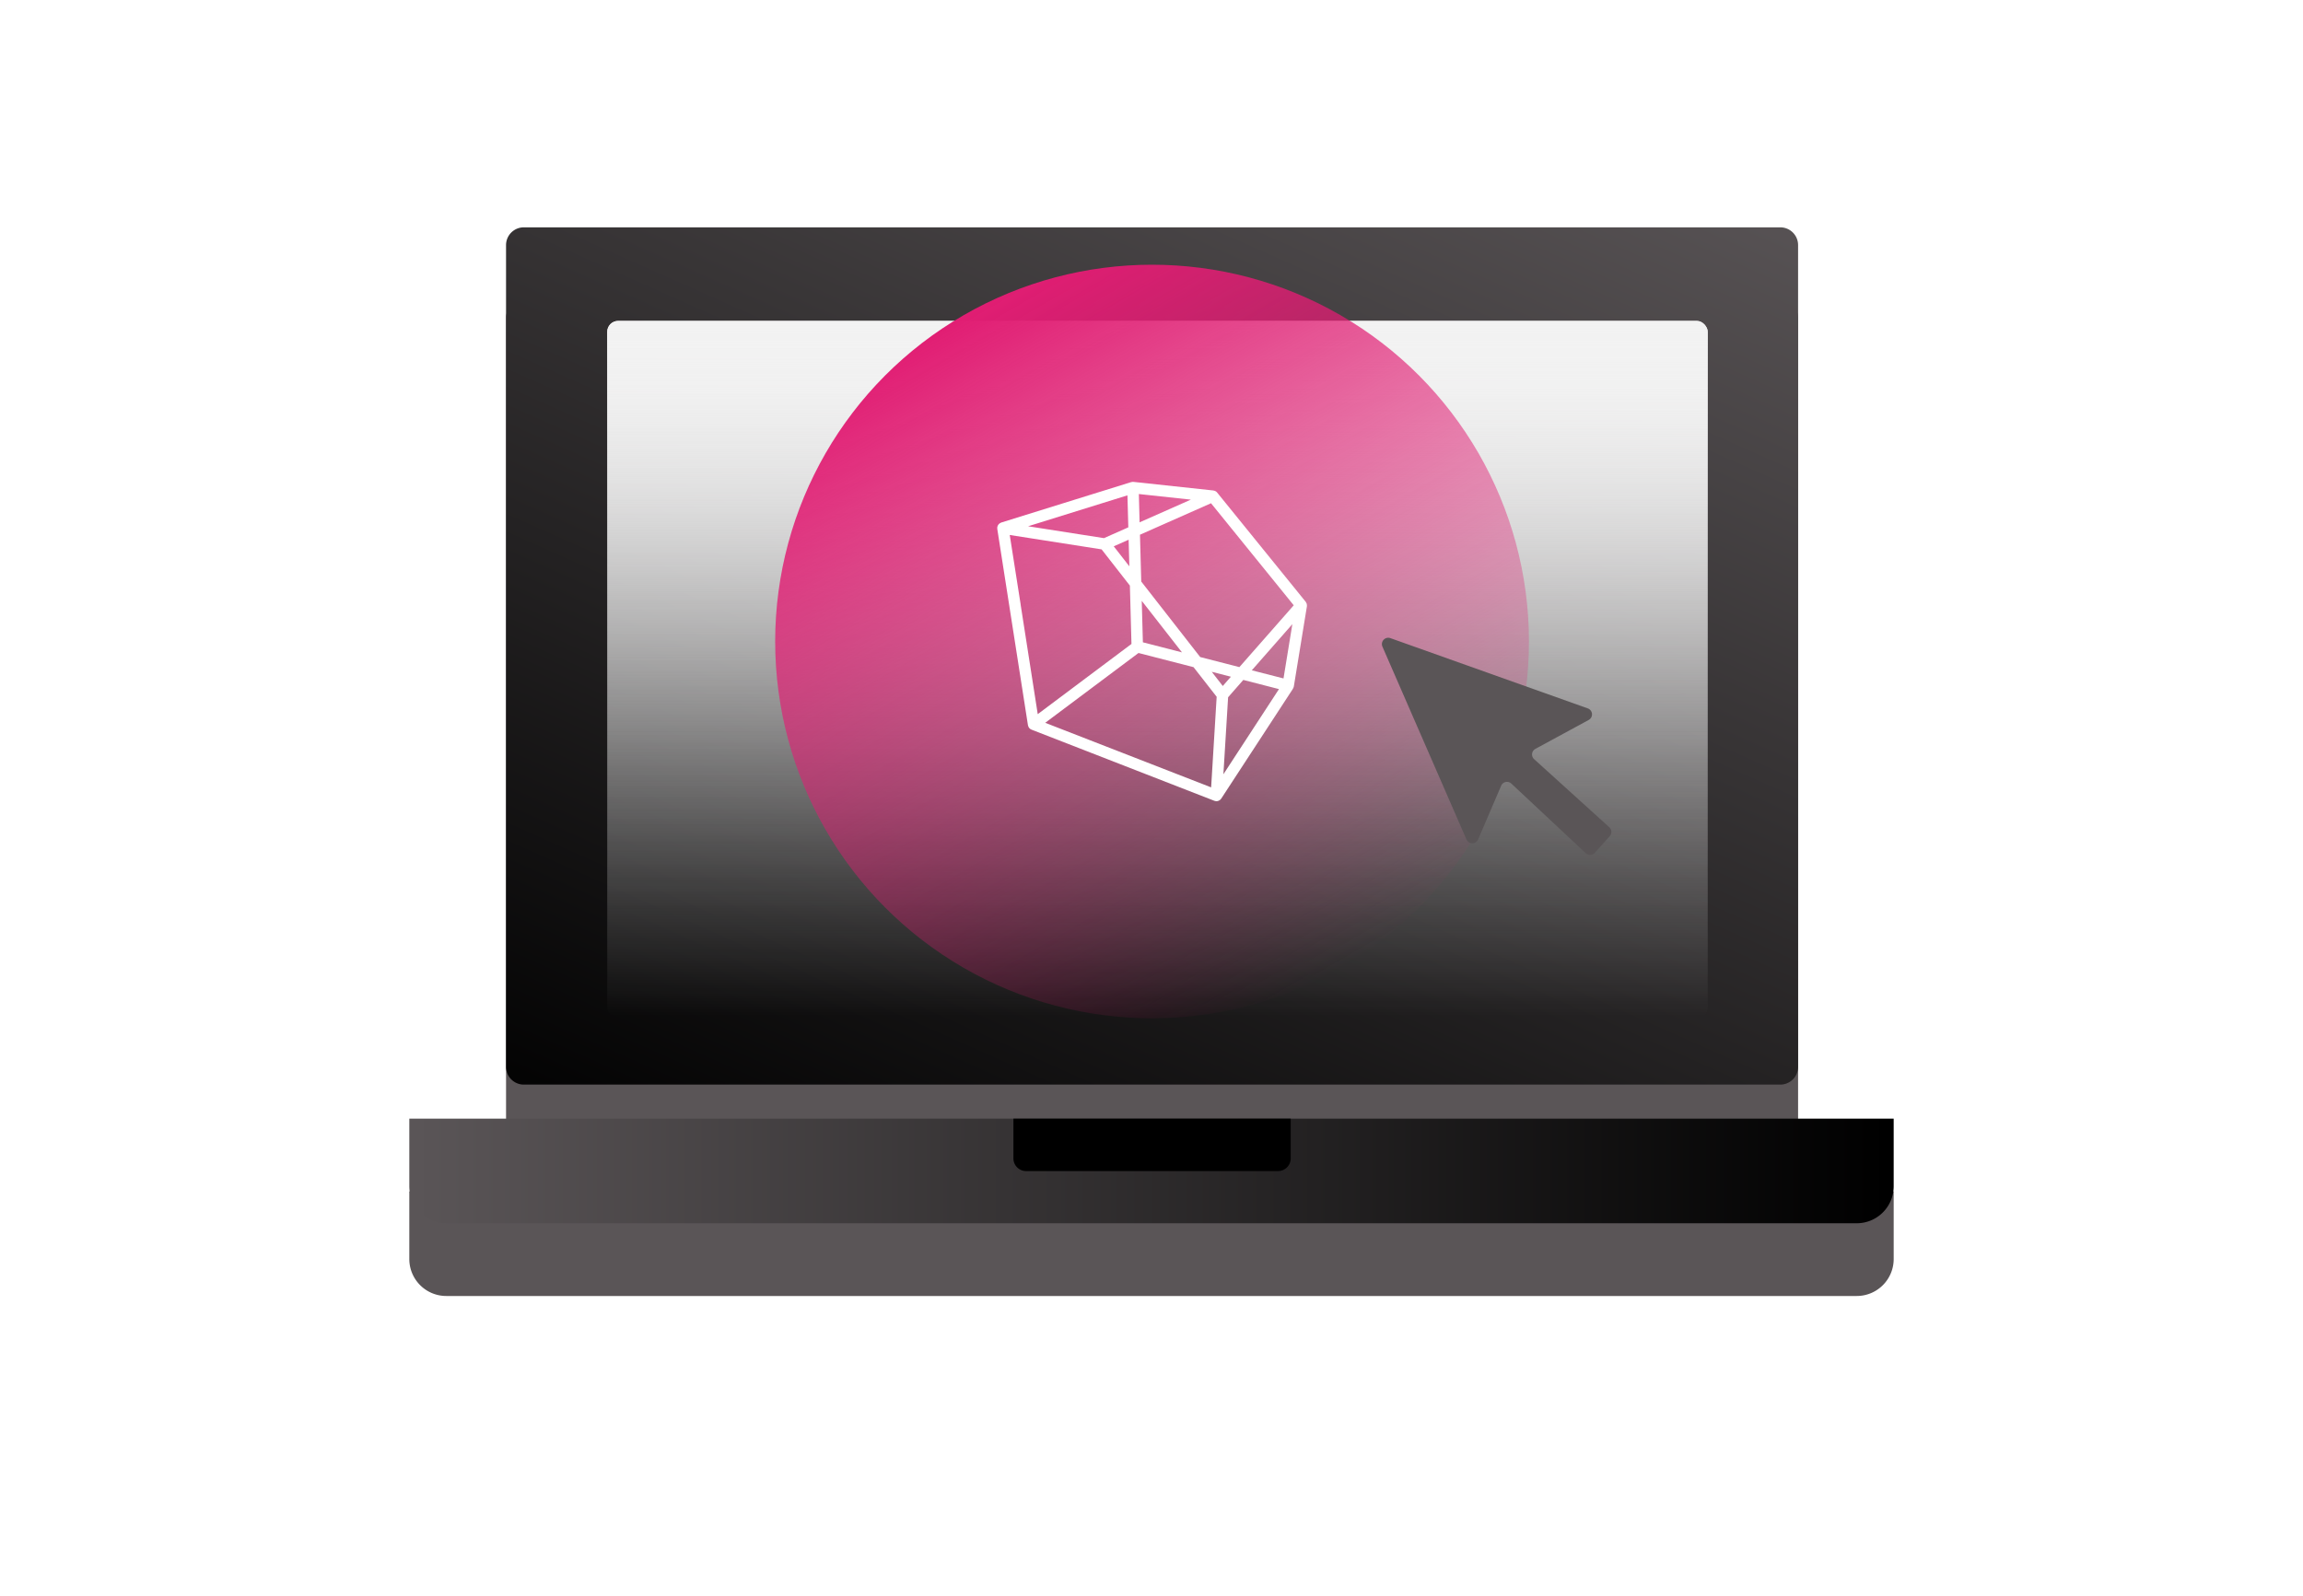
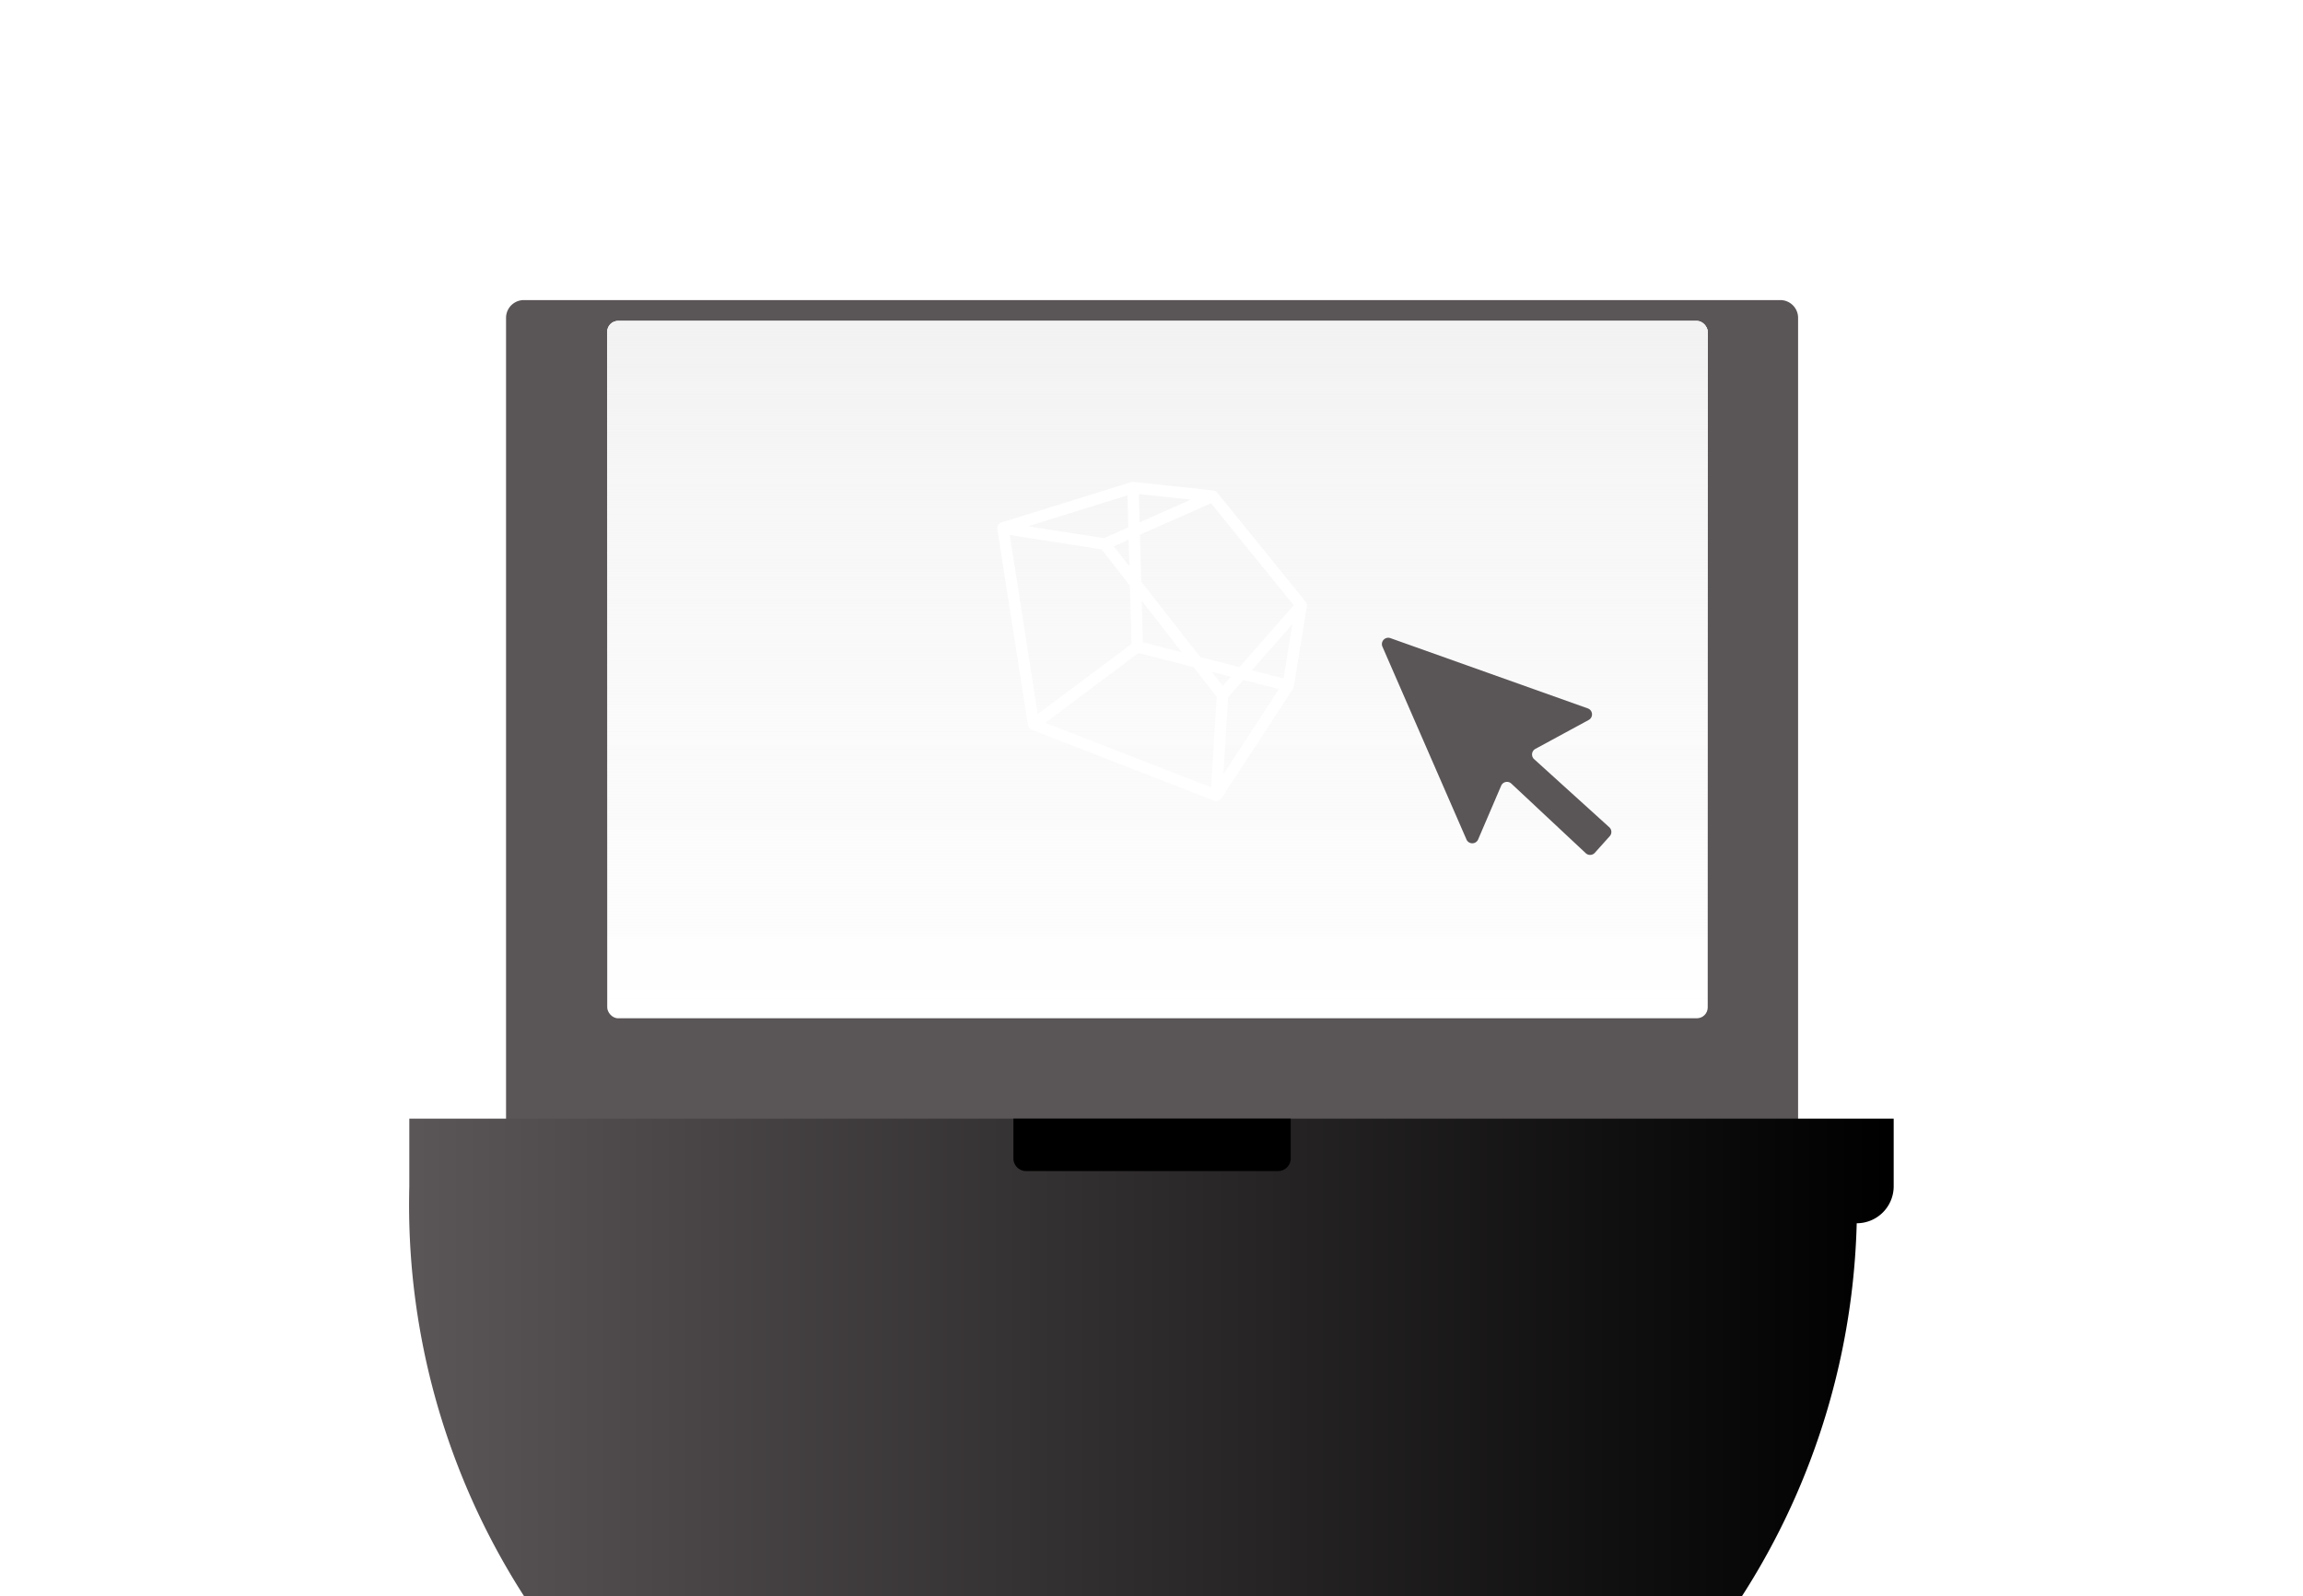
<svg xmlns="http://www.w3.org/2000/svg" xmlns:xlink="http://www.w3.org/1999/xlink" width="632.977" height="438.799" viewBox="0 30 632.977 438.799">
  <defs>
    <filter id="Path_628" x="26.586" y="0" width="580.116" height="460.682" filterUnits="userSpaceOnUse">
      <feOffset dy="20" input="SourceAlpha" />
      <feGaussianBlur stdDeviation="37.5" result="blur" />
      <feFlood flood-color="#e11d73" flood-opacity="0.251" />
      <feComposite operator="in" in2="blur" />
      <feComposite in="SourceGraphic" />
    </filter>
    <filter id="Rectangle_138" x="0" y="245.044" width="632.977" height="253.756" filterUnits="userSpaceOnUse">
      <feOffset dy="20" input="SourceAlpha" />
      <feGaussianBlur stdDeviation="37.5" result="blur-2" />
      <feFlood flood-color="#e11d73" flood-opacity="0.251" />
      <feComposite operator="in" in2="blur-2" />
      <feComposite in="SourceGraphic" />
    </filter>
    <linearGradient id="linear-gradient" x1="0.5" y1="1" x2="0.5" gradientUnits="objectBoundingBox">
      <stop offset="0" stop-color="#fff" />
      <stop offset="1" stop-color="#f2f2f2" />
    </linearGradient>
    <linearGradient id="linear-gradient-2" x1="0.088" y1="1.121" x2="0.912" y2="-0.121" gradientUnits="objectBoundingBox">
      <stop offset="0" />
      <stop offset="1" stop-color="#5a5557" />
    </linearGradient>
    <linearGradient id="linear-gradient-3" y1="0.5" x2="1" y2="0.5" gradientUnits="objectBoundingBox">
      <stop offset="0" stop-color="#5a5557" />
      <stop offset="1" />
    </linearGradient>
    <linearGradient id="linear-gradient-4" x1="0.5" y1="1" x2="0.5" gradientUnits="objectBoundingBox">
      <stop offset="0" stop-color="#fff" stop-opacity="0" />
      <stop offset="1" stop-color="#f2f2f2" />
    </linearGradient>
    <linearGradient id="linear-gradient-5" x1="0.5" y1="1" x2="0.5" gradientUnits="objectBoundingBox">
      <stop offset="0.151" stop-color="#fff" stop-opacity="0" />
      <stop offset="0.25" stop-color="#fefefe" stop-opacity="0.02" />
      <stop offset="0.359" stop-color="#fefefe" stop-opacity="0.075" />
      <stop offset="0.471" stop-color="#fcfcfc" stop-opacity="0.165" />
      <stop offset="0.587" stop-color="#fbfbfb" stop-opacity="0.29" />
      <stop offset="0.706" stop-color="#f9f9f9" stop-opacity="0.451" />
      <stop offset="0.826" stop-color="#f6f6f6" stop-opacity="0.651" />
      <stop offset="0.945" stop-color="#f3f3f3" stop-opacity="0.882" />
      <stop offset="1" stop-color="#f2f2f2" />
    </linearGradient>
    <linearGradient id="linear-gradient-6" x1="0.25" y1="0.067" x2="0.75" y2="0.933" gradientUnits="objectBoundingBox">
      <stop offset="0" stop-color="#e11d73" />
      <stop offset="1" stop-color="#e11d73" stop-opacity="0" />
    </linearGradient>
    <linearGradient id="linear-gradient-7" x1="-1.927" y1="-0.111" x2="-1.205" y2="-0.111" xlink:href="#linear-gradient-2" />
  </defs>
  <g id="Group_613" data-name="Group 613" transform="translate(-252.5 -724.5)">
    <g id="Group_612" data-name="Group 612" transform="translate(365 817)">
      <g transform="matrix(1, 0, 0, 1, -112.5, -92.5)" filter="url(#Path_628)">
        <path id="Path_628-2" data-name="Path 628" d="M409.326,916.354H63.984a4.888,4.888,0,0,1-4.887-4.887V685.559a4.887,4.887,0,0,1,4.887-4.887H409.326a4.887,4.887,0,0,1,4.887,4.887V911.467A4.888,4.888,0,0,1,409.326,916.354Z" transform="translate(79.99 -588.17)" fill="#5a5557" />
      </g>
      <g transform="matrix(1, 0, 0, 1, -112.5, -92.5)" filter="url(#Rectangle_138)">
-         <path id="Rectangle_138-2" data-name="Rectangle 138" d="M0,0H407.977a0,0,0,0,1,0,0V18.6a10.159,10.159,0,0,1-10.159,10.159H10.159A10.159,10.159,0,0,1,0,18.6V0A0,0,0,0,1,0,0Z" transform="translate(112.5 337.54)" fill="#5a5557" />
-       </g>
+         </g>
    </g>
    <g id="Group_611" data-name="Group 611" transform="translate(365 817)">
      <rect id="Rectangle_133" data-name="Rectangle 133" width="302.47" height="191.727" rx="2.99" transform="translate(54.395 25.724)" fill="url(#linear-gradient)" />
-       <path id="Path_626" data-name="Path 626" d="M409.326,338.365H63.984a4.888,4.888,0,0,1-4.887-4.888V107.57a4.888,4.888,0,0,1,4.887-4.888H409.326a4.888,4.888,0,0,1,4.887,4.888V333.477A4.888,4.888,0,0,1,409.326,338.365Z" transform="translate(-32.511 -102.682)" fill="url(#linear-gradient-2)" />
-       <path id="Rectangle_134" data-name="Rectangle 134" d="M0,0H407.977a0,0,0,0,1,0,0V18.6a10.159,10.159,0,0,1-10.159,10.159H10.159A10.159,10.159,0,0,1,0,18.6V0A0,0,0,0,1,0,0Z" transform="translate(0 245.044)" fill="url(#linear-gradient-3)" />
+       <path id="Rectangle_134" data-name="Rectangle 134" d="M0,0H407.977a0,0,0,0,1,0,0V18.6a10.159,10.159,0,0,1-10.159,10.159A10.159,10.159,0,0,1,0,18.6V0A0,0,0,0,1,0,0Z" transform="translate(0 245.044)" fill="url(#linear-gradient-3)" />
      <path id="Rectangle_135" data-name="Rectangle 135" d="M0,0H76.209a0,0,0,0,1,0,0V10.934a3.476,3.476,0,0,1-3.476,3.476H3.476A3.476,3.476,0,0,1,0,10.934V0A0,0,0,0,1,0,0Z" transform="translate(166.039 245.044)" />
      <rect id="Rectangle_136" data-name="Rectangle 136" width="302.47" height="191.727" rx="2.99" transform="translate(54.395 25.724)" fill="url(#linear-gradient-4)" />
      <rect id="Rectangle_137" data-name="Rectangle 137" width="302.47" height="191.727" rx="3.031" transform="translate(54.395 25.724)" fill="url(#linear-gradient-5)" />
      <g id="Group_610" data-name="Group 610" transform="translate(100.556 10.276)">
-         <circle id="Ellipse_365" data-name="Ellipse 365" cx="103.587" cy="103.587" r="103.587" fill="url(#linear-gradient-6)" />
        <path id="Path_81" data-name="Path 81" d="M289.466,211.734a1.412,1.412,0,0,0-.033-.216,1.543,1.543,0,0,0-.146-.319,1.432,1.432,0,0,0-.111-.2c-.009-.013-.013-.03-.021-.043l-24.33-30.024a1.556,1.556,0,0,0-.428-.366,1.2,1.2,0,0,0-.147-.063,1.572,1.572,0,0,0-.4-.126c-.029,0-.051-.021-.079-.025l-21.923-2.36h-.1c-.035,0-.066-.019-.1-.017a1.508,1.508,0,0,0-.211.049h-.076a.466.466,0,0,0-.126.013h-.009l-35.749,11.129a1.277,1.277,0,0,0-.175.1,1.4,1.4,0,0,0-.24.119l-.075.055a1.547,1.547,0,0,0-.183.183,1.7,1.7,0,0,0-.164.183l-.057.09a1.51,1.51,0,0,0-.091.228,1.472,1.472,0,0,0-.083.243c0,.022-.02.04-.024.064a.151.151,0,0,0,0,.042,1.826,1.826,0,0,0,0,.247,1.755,1.755,0,0,0,0,.2l8.43,53.962c0,.026.018.045.021.068a1.76,1.76,0,0,0,.06.183,1.472,1.472,0,0,0,.075.2,1.612,1.612,0,0,0,.1.169c.018.023.02.055.038.079.039.046.081.088.125.13.026.025.048.055.075.078l.019.019c.011.009.019.024.031.035a1.523,1.523,0,0,0,.405.24c.015,0,.022.019.035.022l50.254,19.562a.1.1,0,0,1,.057.011,1.528,1.528,0,0,0,.328.07c.032,0,.059.021.09.023h.1a1.606,1.606,0,0,0,.42-.062c.036-.009.07-.025.106-.038l.107-.042a2.013,2.013,0,0,0,.183-.1,1.225,1.225,0,0,0,.128-.09,1.314,1.314,0,0,0,.123-.091l.031-.037c.017-.016.03-.038.046-.055a1.756,1.756,0,0,0,.115-.134c.019-.025.04-.042.057-.068l19.7-30.18h0v-.015a.036.036,0,0,1,.015-.034,1.794,1.794,0,0,0,.1-.217,1.415,1.415,0,0,0,.1-.217v-.059a.628.628,0,0,0,.033-.082v-.011l3.594-22.035a.87.87,0,0,0,0-.1A1.549,1.549,0,0,0,289.466,211.734ZM210.8,211.7v-.081l-2.989-19.033,25.247,3.955,7.776,9.961.436,16.04-25.762,19.3Zm22.907-18.246-20.85-3.266,27.305-8.5.24,8.8Zm6.781.436.2,7.312-4.29-5.5Zm2.715,31.139,15.126,3.894,6.355,8.142-1.519,24.908-45.6-17.75Zm23.161,9.071L263.33,230.2l5.267,1.355Zm1.465,3.1,4.18-4.765,9.8,2.522-15.273,23.412Zm6.512-7.409L285.489,217.1l-2.434,14.924Zm-29.935-7.7-.311-11.4,11.058,14.168ZM243.3,181.329l14.294,1.539L243.5,189.112Zm27.629,47.586-10.773-2.771-16.2-20.757-.352-12.871,19.53-8.655,22.735,28.055Z" transform="translate(-143.341 -118.283)" fill="#fff" />
      </g>
      <path id="Path_627" data-name="Path 627" d="M318.289,226.546l23.1,53.018a1.745,1.745,0,0,0,3.2-.01l6.33-14.771a1.745,1.745,0,0,1,2.8-.587l20.453,19.138a1.746,1.746,0,0,0,2.491-.108l4.1-4.57a1.746,1.746,0,0,0-.126-2.46l-20.651-18.711a1.746,1.746,0,0,1,.339-2.828l14.655-7.955a1.745,1.745,0,0,0-.247-3.178l-54.26-19.32A1.746,1.746,0,0,0,318.289,226.546Z" transform="translate(-50.83 -111.268)" fill="url(#linear-gradient-7)" />
    </g>
  </g>
</svg>